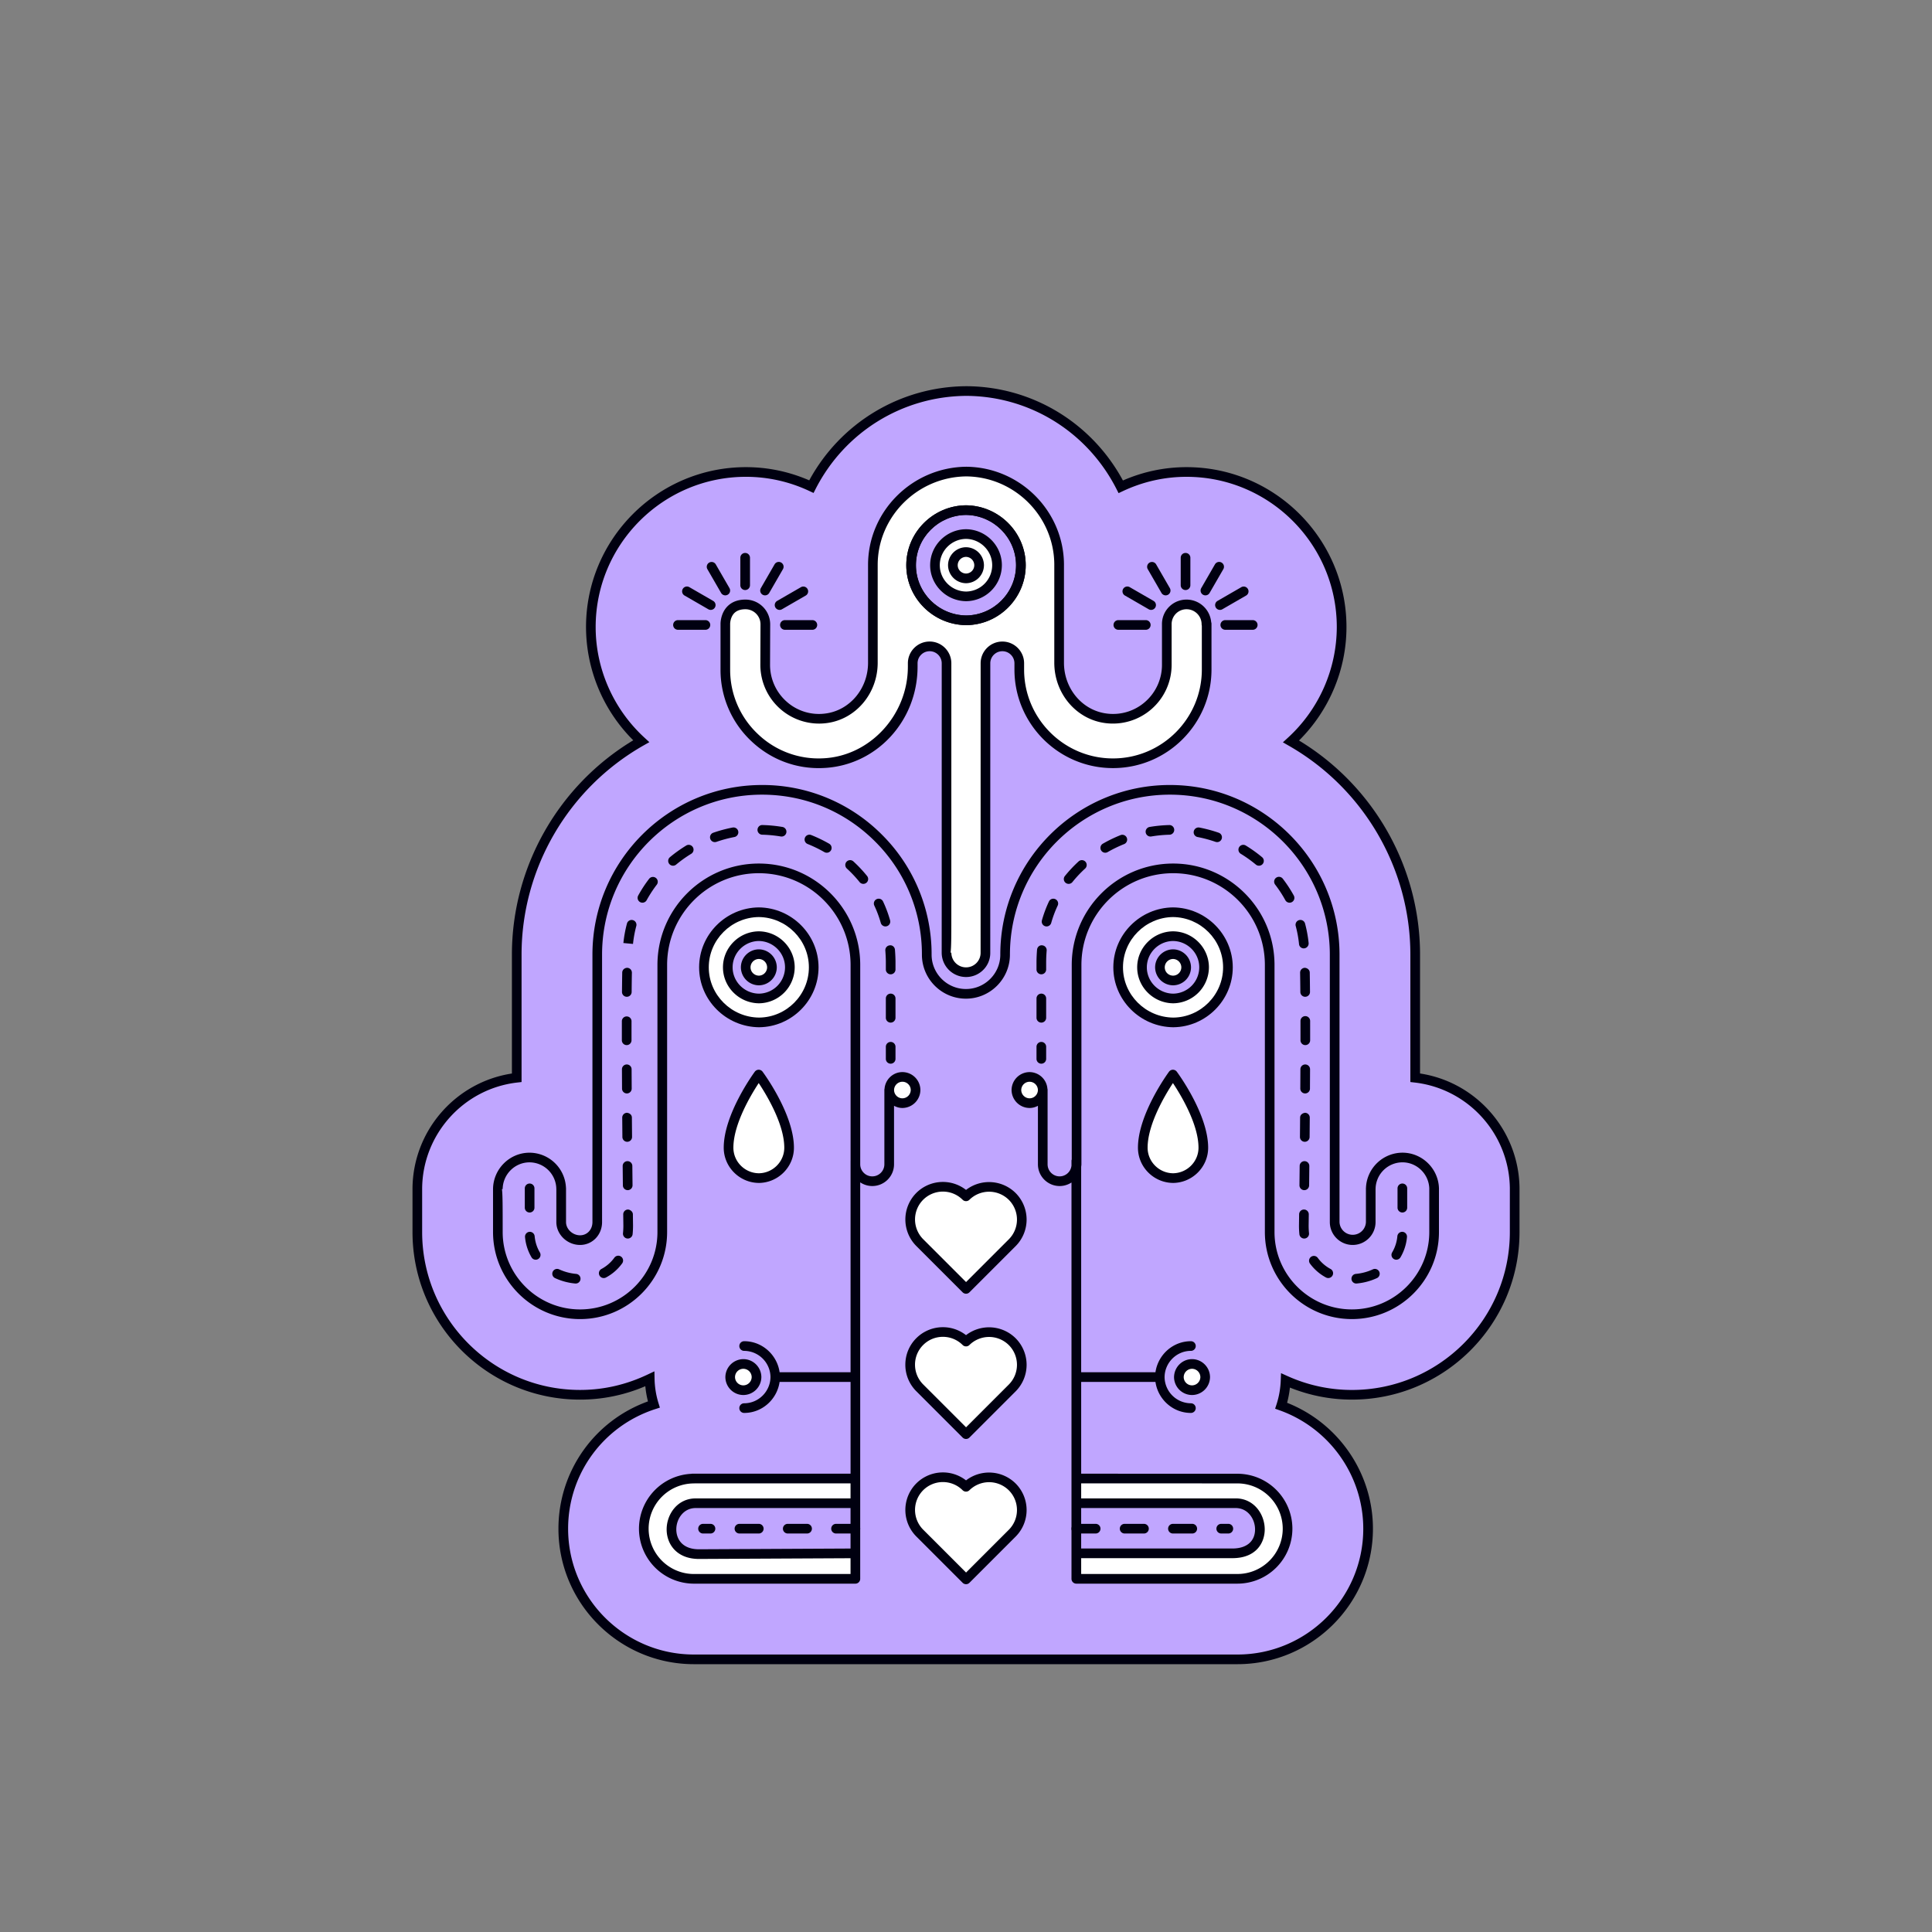
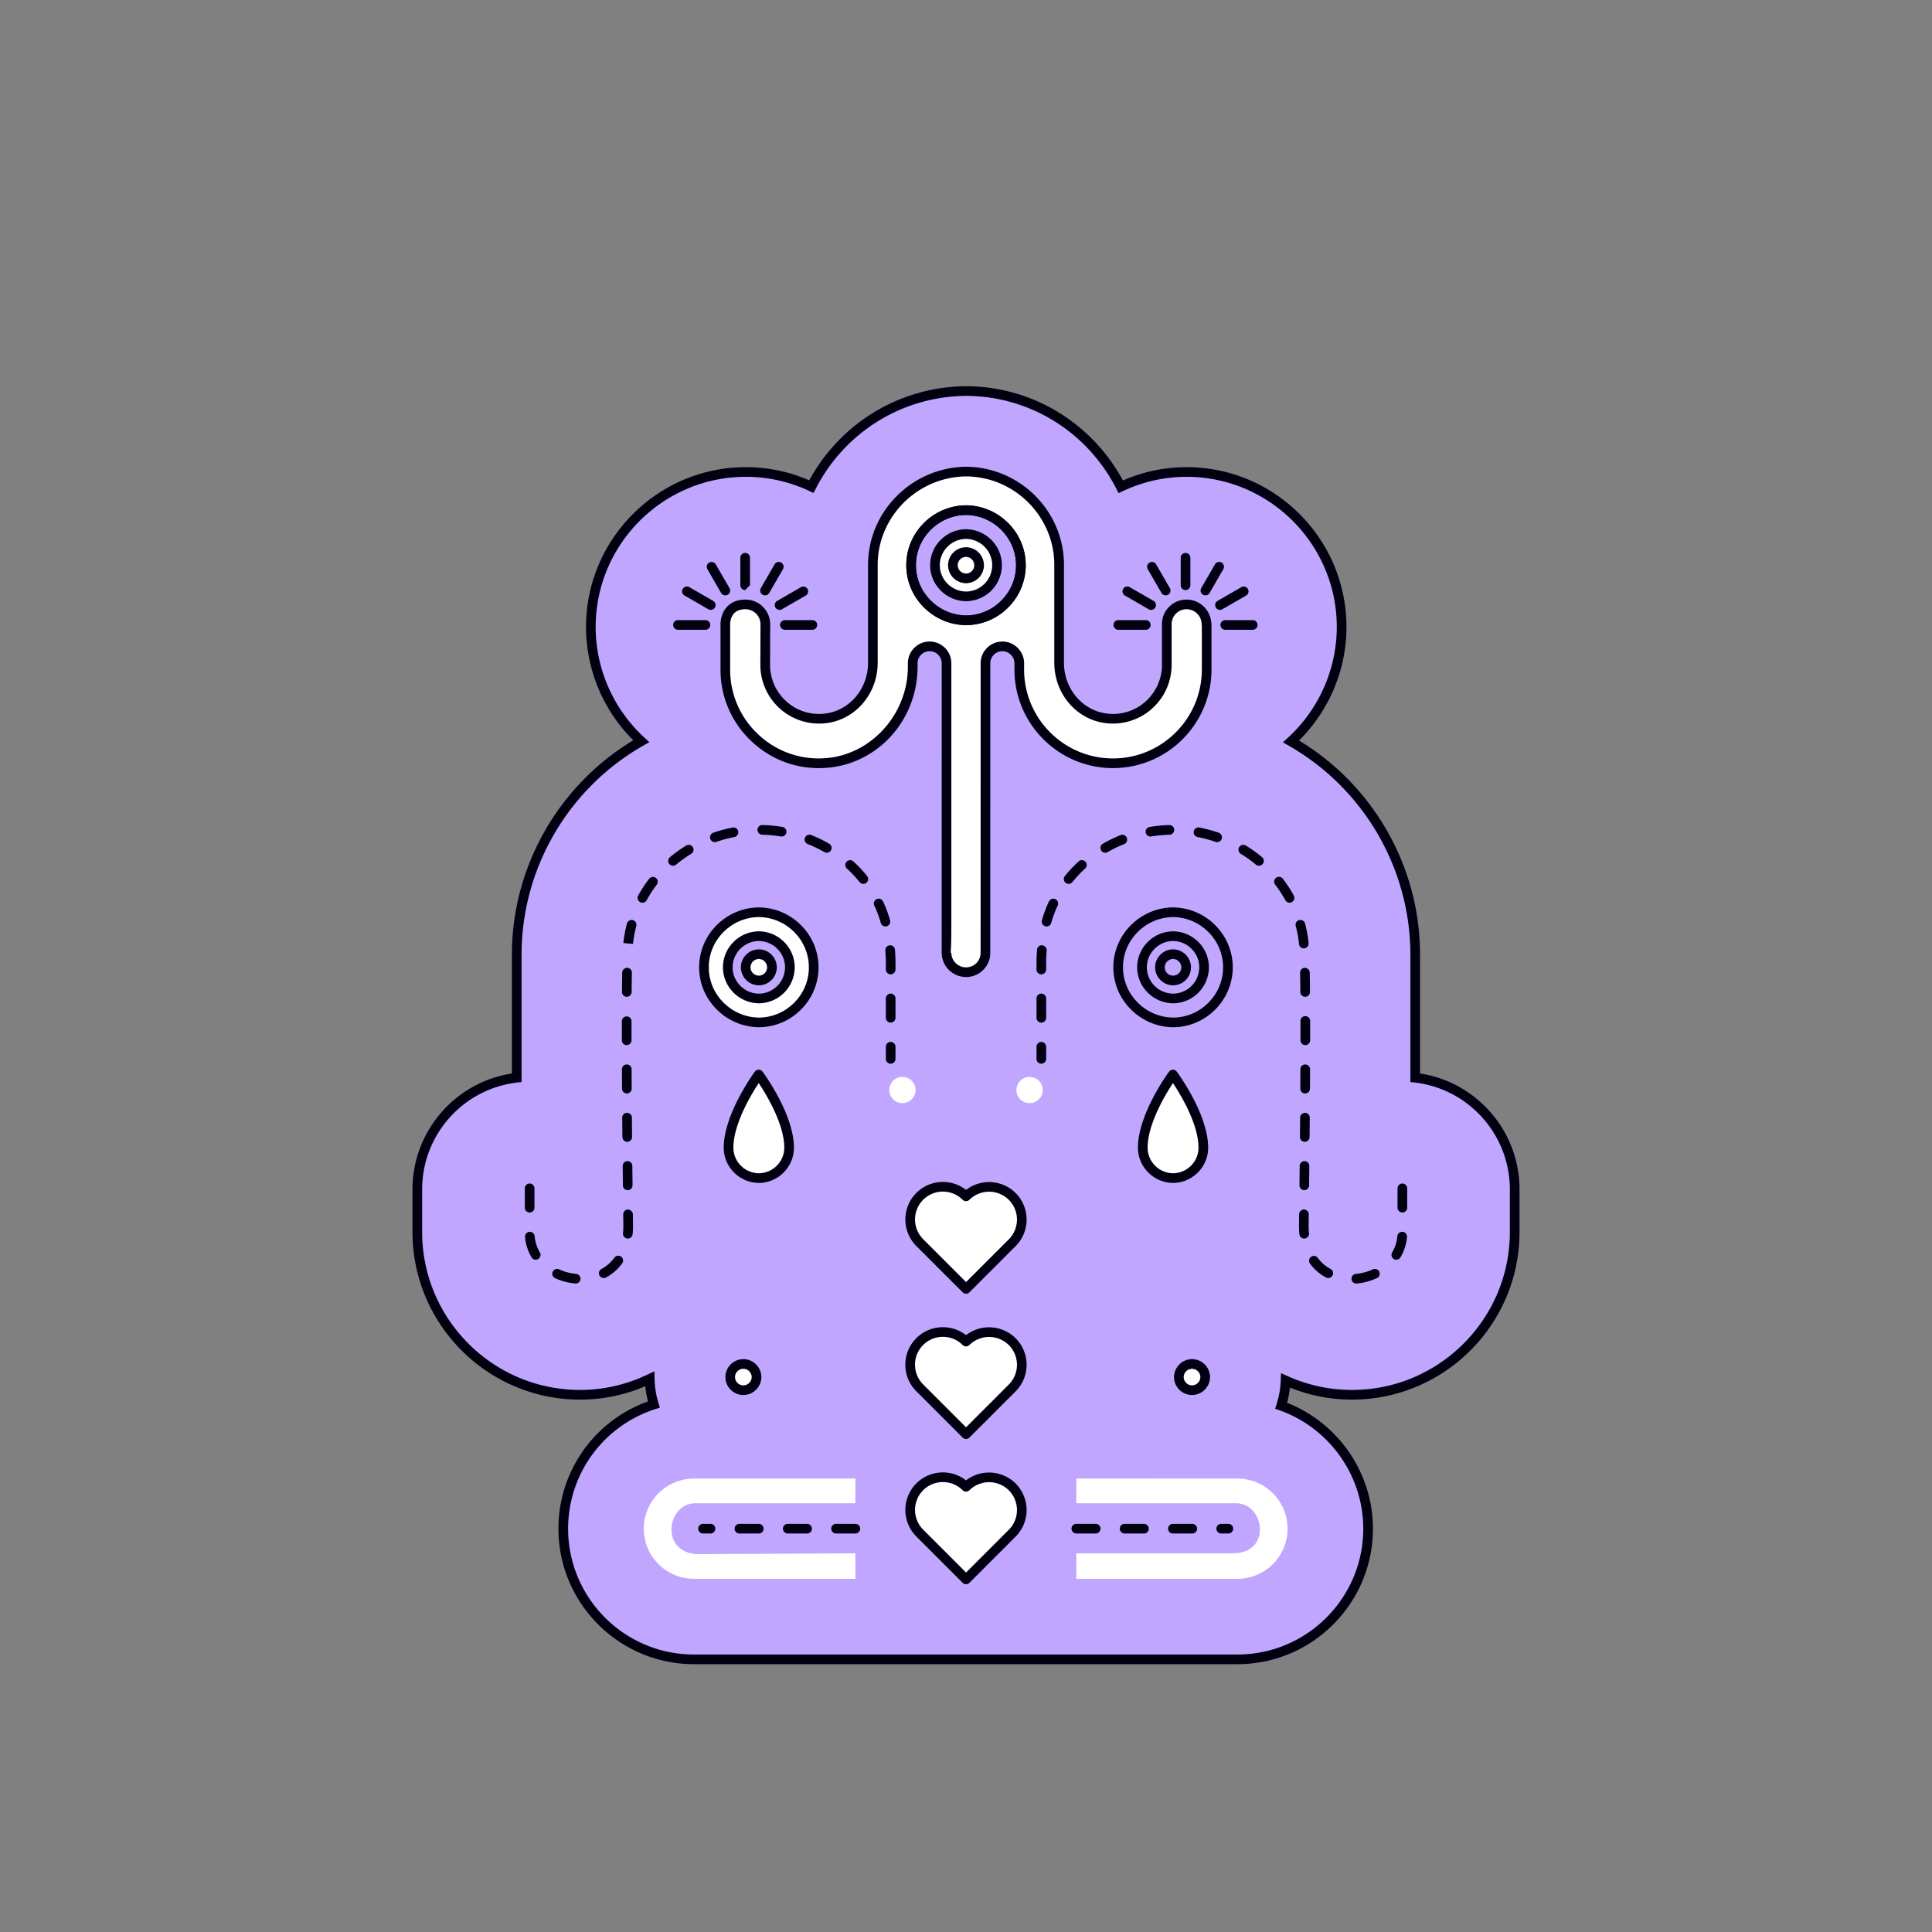
<svg xmlns="http://www.w3.org/2000/svg" data-bbox="42.702 39.981 114.598 132.294" width="200" height="200" viewBox="0 0 200 200" data-type="color">
  <rect x="0" y="0" width="200" height="200" fill="#808080" stroke="none" />
  <g>
    <path fill="#C0A6FF" d="M146.501 111.565V98.821c0-9.443-5.184-17.695-12.853-22.069 3.21-2.935 5.237-7.145 5.237-11.838 0-8.866-7.188-16.054-16.054-16.054-2.438 0-4.74.559-6.81 1.532-2.956-5.808-8.965-9.842-15.899-9.91h-.163c-6.959.068-12.992 4.094-15.964 9.894a15.955 15.955 0 00-6.776-1.516c-8.866 0-16.054 7.188-16.054 16.054 0 4.682 2.017 8.883 5.215 11.818-7.688 4.37-12.886 12.632-12.886 22.089v12.746c-5.728.659-10.234 5.54-10.291 11.444v4.53c0 9.29 7.557 16.847 16.846 16.847 2.583 0 5.022-.601 7.212-1.645.019.92.166 1.809.426 2.65-5.431 1.757-9.376 6.85-9.376 12.859 0 7.457 6.067 13.524 13.525 13.524H128.1c7.458 0 13.525-6.067 13.525-13.524 0-5.869-3.765-10.863-8.999-12.73a9.652 9.652 0 00.456-2.613 16.728 16.728 0 006.869 1.48c9.29 0 16.847-7.557 16.847-16.847v-4.279c.002-.083.002-.166.001-.25-.059-5.908-4.568-10.791-10.298-11.448z" data-color="1" />
    <path fill="#000010" d="M128.099 172.275H71.835c-7.733 0-14.025-6.291-14.025-14.023 0-5.934 3.704-11.17 9.267-13.179a10.075 10.075 0 01-.274-1.575 17.083 17.083 0 01-6.755 1.39c-9.565 0-17.346-7.781-17.346-17.347v-4.535c.057-5.957 4.45-10.986 10.291-11.876V98.821c0-9.064 4.796-17.503 12.562-22.186a16.587 16.587 0 01-4.89-11.722c0-9.128 7.426-16.554 16.554-16.554 2.26 0 4.463.46 6.554 1.367 3.243-5.958 9.4-9.68 16.182-9.745h.186c6.745.065 12.877 3.792 16.105 9.759a16.384 16.384 0 016.586-1.381c9.128 0 16.554 7.426 16.554 16.554 0 4.397-1.782 8.639-4.912 11.743 7.745 4.687 12.528 13.117 12.528 22.164v12.307c5.844.888 10.239 5.918 10.298 11.879l-.001 4.534c0 9.565-7.782 17.347-17.347 17.347-2.208 0-4.365-.419-6.421-1.245a10.086 10.086 0 01-.292 1.575c5.335 2.107 8.887 7.287 8.887 13.034-.002 7.733-6.293 14.024-14.027 14.024zm-60.354-30.316l.016.774c.017.856.153 1.701.404 2.512l.146.471-.47.152c-5.401 1.748-9.03 6.725-9.03 12.384 0 7.182 5.843 13.023 13.025 13.023H128.1c7.182 0 13.025-5.842 13.025-13.023 0-5.483-3.483-10.41-8.667-12.26l-.458-.163.15-.462a9.152 9.152 0 00.432-2.479l.028-.74.676.304a16.183 16.183 0 006.665 1.436c9.014 0 16.347-7.333 16.347-16.347l.001-4.523c-.055-5.608-4.292-10.317-9.855-10.955l-.443-.051v-13.19c0-8.911-4.828-17.201-12.601-21.635l-.596-.341.506-.463a15.585 15.585 0 005.074-11.469c0-8.576-6.978-15.554-15.554-15.554-2.281 0-4.5.499-6.597 1.483l-.438.206-.22-.432c-2.993-5.88-8.917-9.572-15.458-9.636h-.141c-6.58.063-12.529 3.75-15.537 9.621l-.22.43-.437-.204a15.398 15.398 0 00-6.565-1.469c-8.577 0-15.554 6.978-15.554 15.554 0 4.33 1.842 8.503 5.053 11.45l.506.464-.597.339c-7.792 4.429-12.633 12.727-12.633 21.654v13.192l-.443.051c-5.561.639-9.794 5.347-9.848 10.952v4.524c0 9.014 7.333 16.347 16.346 16.347 2.419 0 4.774-.537 6.998-1.596l.7-.331z" data-color="2" />
    <path fill="#000010" d="M73.025 65.195h-2.84a.5.5 0 010-1h2.84a.5.5 0 010 1z" data-color="2" />
    <path fill="#000010" d="M84.095 65.195h-2.841a.5.5 0 010-1h2.841a.5.5 0 010 1z" data-color="2" />
    <path fill="#000010" d="M80.703 63.137a.5.5 0 01-.251-.933l2.46-1.42a.5.5 0 01.5.866l-2.46 1.42a.488.488 0 01-.249.067z" data-color="2" />
    <path fill="#000010" d="M79.196 61.632a.5.5 0 01-.433-.75l1.42-2.46a.5.5 0 11.866.5l-1.42 2.46a.499.499 0 01-.433.25z" data-color="2" />
-     <path fill="#000010" d="M77.139 61.081a.5.5 0 01-.5-.5V57.74a.5.5 0 011 0v2.841a.5.5 0 01-.5.5z" data-color="2" />
+     <path fill="#000010" d="M77.139 61.081a.5.5 0 01-.5-.5V57.74a.5.5 0 011 0v2.841z" data-color="2" />
    <path fill="#000010" d="M75.083 61.632a.502.502 0 01-.434-.25l-1.42-2.46a.5.5 0 01.866-.5l1.42 2.46a.5.5 0 01-.432.75z" data-color="2" />
    <path fill="#000010" d="M73.575 63.137a.494.494 0 01-.25-.067l-2.46-1.42a.5.5 0 11.5-.866l2.46 1.42a.5.5 0 01-.25.933z" data-color="2" />
-     <path fill="#FFFFFF" d="M121.433 94.433c3.15.031 5.682 2.575 5.682 5.705 0 3.129-2.533 5.673-5.657 5.701-3.175-.028-5.708-2.572-5.708-5.703.001-3.128 2.534-5.672 5.683-5.703z" data-color="3" />
    <path fill="#000010" d="M121.463 106.341c-3.43-.03-6.212-2.813-6.212-6.203 0-3.387 2.771-6.17 6.178-6.204h.01c3.406.034 6.177 2.817 6.177 6.205s-2.76 6.17-6.153 6.202zm-.029-11.408c-2.858.031-5.183 2.364-5.183 5.204 0 2.844 2.338 5.178 5.212 5.203 2.837-.025 5.152-2.359 5.152-5.202.001-2.839-2.323-5.173-5.181-5.205z" data-color="2" />
    <path fill="#C0A6FF" d="M121.434 96.912a3.234 3.234 0 00-3.213 3.225c0 1.77 1.432 3.208 3.227 3.224a3.228 3.228 0 003.198-3.224 3.234 3.234 0 00-3.212-3.225zm.006 4.588a1.367 1.367 0 01-1.364-1.363c0-.748.605-1.356 1.358-1.363a1.366 1.366 0 011.358 1.363 1.366 1.366 0 01-1.352 1.363z" data-color="1" />
    <path fill="#000010" d="M121.452 103.861c-2.062-.018-3.731-1.688-3.731-3.724 0-2.034 1.664-3.705 3.708-3.726h.01c2.044.021 3.708 1.691 3.708 3.726a3.738 3.738 0 01-3.695 3.724zm-.018-6.449c-1.497.018-2.713 1.239-2.713 2.726 0 1.488 1.225 2.711 2.731 2.724a2.732 2.732 0 002.694-2.724c0-1.487-1.216-2.709-2.712-2.726zm.006 4.588h-.004a1.875 1.875 0 01-1.859-1.862c0-1.017.831-1.853 1.853-1.863a1.876 1.876 0 011.863 1.863 1.868 1.868 0 01-1.847 1.862h-.006zm-.012-2.726a.87.87 0 00-.853.863c0 .478.379.855.864.862a.867.867 0 00.852-.862.87.87 0 00-.863-.863z" data-color="2" />
    <path fill="#FFFFFF" d="M78.554 94.433c3.15.031 5.682 2.575 5.682 5.705 0 3.129-2.533 5.673-5.657 5.701-3.175-.028-5.708-2.572-5.708-5.703.001-3.128 2.533-5.672 5.683-5.703z" data-color="3" />
    <path fill="#000010" d="M78.584 106.341c-3.429-.03-6.212-2.813-6.212-6.203 0-3.387 2.771-6.17 6.177-6.204h.01c3.406.034 6.177 2.817 6.177 6.205s-2.76 6.17-6.152 6.202zm-.03-11.408c-2.858.031-5.182 2.364-5.182 5.204 0 2.844 2.338 5.178 5.212 5.203 2.837-.025 5.152-2.359 5.152-5.202 0-2.839-2.324-5.173-5.182-5.205z" data-color="2" />
    <path fill="#C0A6FF" d="M78.554 96.912a3.234 3.234 0 00-3.213 3.225c0 1.77 1.432 3.208 3.227 3.224a3.228 3.228 0 003.198-3.224 3.233 3.233 0 00-3.212-3.225zm.006 4.588a1.367 1.367 0 01-1.364-1.363c0-.748.605-1.356 1.358-1.363a1.366 1.366 0 011.358 1.363c0 .748-.606 1.356-1.352 1.363z" data-color="1" />
    <path fill="#000010" d="M78.572 103.861c-2.062-.018-3.731-1.688-3.731-3.724 0-2.034 1.664-3.705 3.708-3.726h.01c2.044.021 3.708 1.691 3.708 3.726a3.738 3.738 0 01-3.695 3.724zm-.018-6.449c-1.497.018-2.713 1.239-2.713 2.726 0 1.488 1.225 2.711 2.731 2.724a2.732 2.732 0 002.694-2.724c0-1.487-1.216-2.709-2.712-2.726zM78.56 102h-.004a1.875 1.875 0 01-1.859-1.862c0-1.017.831-1.853 1.853-1.863a1.876 1.876 0 011.863 1.863A1.869 1.869 0 0178.565 102h-.005zm-.012-2.726a.87.87 0 00-.853.863c0 .47.387.855.864.862a.867.867 0 00.852-.862.87.87 0 00-.863-.863z" data-color="2" />
    <path fill="#FFFFFF" d="M78.554 121.957a3.155 3.155 0 01-3.134-3.147c0-3.332 3.12-7.573 3.12-7.573s3.148 4.241 3.148 7.574a3.154 3.154 0 01-3.134 3.146z" data-color="3" />
    <path fill="#000010" d="M78.554 122.457h-.005c-2.001-.02-3.629-1.655-3.629-3.646 0-3.456 3.086-7.691 3.217-7.869a.499.499 0 01.402-.204h.001a.5.5 0 01.401.202c.133.179 3.247 4.413 3.247 7.872 0 1.991-1.628 3.626-3.629 3.646l-.005-.001zm-.012-10.338c-.822 1.25-2.622 4.267-2.622 6.691 0 1.443 1.181 2.63 2.634 2.646 1.453-.017 2.634-1.202 2.634-2.646 0-2.428-1.817-5.443-2.646-6.691z" data-color="2" />
    <path fill="#FFFFFF" d="M121.433 121.957a3.155 3.155 0 01-3.134-3.147c0-3.332 3.12-7.573 3.12-7.573s3.148 4.241 3.148 7.574a3.153 3.153 0 01-3.134 3.146z" data-color="3" />
    <path fill="#000010" d="M121.434 122.457h-.005c-2.001-.02-3.629-1.655-3.629-3.646 0-3.456 3.086-7.691 3.217-7.869a.499.499 0 01.402-.204h.001a.5.5 0 01.401.202c.133.179 3.247 4.413 3.247 7.872 0 1.991-1.628 3.626-3.629 3.646l-.005-.001zm-.012-10.338c-.822 1.251-2.622 4.267-2.622 6.691 0 1.443 1.181 2.63 2.634 2.646 1.453-.017 2.634-1.202 2.634-2.646-.001-2.428-1.817-5.442-2.646-6.691z" data-color="2" />
    <path fill="#FFFFFF" d="M78.315 142.554a1.366 1.366 0 01-1.363 1.358 1.363 1.363 0 01-1.362-1.352 1.367 1.367 0 011.363-1.364 1.367 1.367 0 011.362 1.358z" data-color="3" />
    <path fill="#000010" d="M76.952 144.412a1.868 1.868 0 01-1.862-1.847 1.877 1.877 0 011.863-1.868c1.017 0 1.853.831 1.863 1.853v.01a1.874 1.874 0 01-1.864 1.852zm0-2.715a.862.862 0 00-.863.868.864.864 0 00.862.847.87.87 0 00.863-.857.868.868 0 00-.862-.858z" data-color="2" />
    <path fill="#FFFFFF" d="M71.665 153.057l.17.006a5.194 5.194 0 00-5.189 5.189 5.194 5.194 0 005.189 5.188h16.713v-10.383H71.665zm16.883 7.744l-16.187.08c-1.994 0-2.85-1.263-2.85-2.559 0-1.296.906-2.708 2.501-2.708h16.536v5.187z" data-color="3" />
    <path fill="#FFFFFF" d="M124.761 142.554a1.366 1.366 0 01-1.363 1.358 1.363 1.363 0 01-1.362-1.352 1.367 1.367 0 011.363-1.364 1.367 1.367 0 011.362 1.358z" data-color="3" />
    <path fill="#000010" d="M123.398 144.412a1.868 1.868 0 01-1.862-1.847c.009-1.034.845-1.868 1.862-1.868s1.854.831 1.863 1.853v.01a1.872 1.872 0 01-1.863 1.852zm0-2.715a.872.872 0 00-.862.868.864.864 0 00.862.847.87.87 0 00.863-.857.87.87 0 00-.863-.858z" data-color="2" />
    <path fill="#FFFFFF" d="M128.1 153.062l-16.677-.006v10.383H128.1a5.194 5.194 0 005.189-5.188 5.196 5.196 0 00-5.189-5.189zm-.527 7.739h-16.151v-5.187h16.5c1.595 0 2.501 1.412 2.501 2.708 0 1.297-.856 2.479-2.85 2.479z" data-color="3" />
    <path fill="#FFFFFF" d="M95.213 123.844a3.385 3.385 0 014.789 0 3.394 3.394 0 014.784.012 3.387 3.387 0 01.008 4.781l-4.789 4.79-4.79-4.79a3.388 3.388 0 01-.002-4.793z" data-color="3" />
    <path fill="#000010" d="M100.005 133.926a.502.502 0 01-.354-.146l-4.79-4.789a3.894 3.894 0 01-.003-5.5 3.892 3.892 0 015.145-.312 3.907 3.907 0 015.136.323 3.894 3.894 0 01.009 5.487l-4.791 4.79a.491.491 0 01-.352.147zm-4.438-9.729a2.893 2.893 0 00.003 4.086l4.436 4.436 4.434-4.434a2.893 2.893 0 00-.006-4.076 2.903 2.903 0 00-4.08-.01.499.499 0 01-.705-.002 2.89 2.89 0 00-4.082 0z" data-color="2" />
    <path fill="#FFFFFF" d="M95.213 138.879a3.385 3.385 0 014.789 0 3.394 3.394 0 014.784.012 3.387 3.387 0 01.008 4.781l-4.789 4.79-4.79-4.79a3.388 3.388 0 01-.002-4.793z" data-color="3" />
    <path fill="#000010" d="M100.005 148.961a.502.502 0 01-.354-.146l-4.79-4.789a3.868 3.868 0 01-1.141-2.751c0-1.039.404-2.015 1.138-2.749a3.893 3.893 0 015.145-.312 3.905 3.905 0 015.136.323 3.893 3.893 0 01.009 5.486l-4.791 4.791a.491.491 0 01-.352.147zm-2.397-10.573c-.739 0-1.478.281-2.041.844a2.865 2.865 0 00-.845 2.041c0 .771.302 1.498.848 2.045l4.436 4.436 4.432-4.433a2.893 2.893 0 00-.004-4.077 2.901 2.901 0 00-4.079-.01.499.499 0 01-.705-.002 2.885 2.885 0 00-2.042-.844z" data-color="2" />
    <path fill="#FFFFFF" d="M95.213 153.913a3.385 3.385 0 014.789 0 3.394 3.394 0 014.784.012 3.387 3.387 0 01.008 4.781l-4.789 4.79-4.79-4.789a3.39 3.39 0 01-.002-4.794z" data-color="3" />
    <path fill="#000010" d="M100.005 163.996a.504.504 0 01-.354-.146l-4.79-4.79a3.893 3.893 0 01-.003-5.5 3.894 3.894 0 015.145-.312 3.908 3.908 0 015.136.323 3.894 3.894 0 01.009 5.487l-4.791 4.791a.492.492 0 01-.352.147zm-4.438-9.73a2.893 2.893 0 00.003 4.086l4.436 4.437 4.434-4.435a2.893 2.893 0 00-.006-4.076 2.903 2.903 0 00-4.08-.01.499.499 0 01-.705-.002 2.89 2.89 0 00-4.082 0z" data-color="2" />
    <path fill="#FFFFFF" d="M124.891 64.629c0-1.136-.924-2.06-2.06-2.06a2.04 2.04 0 00-2.044 2.06v4.204a5.58 5.58 0 01-6.279 5.529c-2.826-.35-4.866-2.903-4.866-5.751V58.479l.001.003c0-5.277-4.308-9.613-9.603-9.665-5.373.052-9.681 4.387-9.681 9.663v10.129c0 2.848-2.04 5.402-4.866 5.751a5.58 5.58 0 01-6.279-5.529l.015-4.204c0-1.137-.924-2.06-2.059-2.06-2.114 0-2.082 2.011-2.082 2.011v4.734c0 5.502 4.582 9.935 10.138 9.69 5.235-.231 9.26-4.754 9.26-9.994v-.346c0-.965.785-1.75 1.75-1.75s1.75.785 1.75 1.75c0 0 0 29.955-.003 29.955 0 1.115.907 2.022 2.022 2.022a2 2 0 002.007-2.015l.003-29.962c0-.965.785-1.75 1.75-1.75s1.75.785 1.75 1.75v.651c0 5.357 4.343 9.699 9.699 9.699 5.357 0 9.699-4.343 9.699-9.699V64.58l-.022.049zm-24.866-.415c-3.175-.028-5.708-2.572-5.708-5.703 0-3.129 2.533-5.673 5.682-5.704 3.15.031 5.682 2.575 5.682 5.705.001 3.13-2.532 5.674-5.656 5.702z" data-color="3" />
    <path fill="#000010" d="M100.005 101.141a2.525 2.525 0 01-2.522-2.522v-.009c.003-.38.003-29.65.003-29.946 0-.689-.561-1.25-1.25-1.25s-1.25.561-1.25 1.25v.347c0 5.644-4.277 10.252-9.738 10.493-2.815.135-5.482-.878-7.511-2.819a10.11 10.11 0 01-3.149-7.37V64.58c0-.036-.009-1.074.716-1.81.458-.466 1.085-.701 1.866-.701a2.563 2.563 0 012.56 2.56l-.015 4.205a5.08 5.08 0 001.717 3.8 5.02 5.02 0 004 1.231c2.524-.312 4.428-2.571 4.428-5.255V58.481c0-5.551 4.565-10.11 10.176-10.164 5.578.055 10.107 4.614 10.107 10.165l-.001.031V68.61c0 2.684 1.903 4.942 4.428 5.255a5.03 5.03 0 004-1.231 5.081 5.081 0 001.717-3.802v-4.203a2.507 2.507 0 01.729-1.802 2.534 2.534 0 011.815-.758 2.563 2.563 0 012.55 2.334.496.496 0 01.032.177v4.734c0 5.624-4.575 10.199-10.199 10.199s-10.199-4.575-10.199-10.199v-.65c0-.689-.561-1.25-1.25-1.25s-1.25.561-1.25 1.25l-.003 29.963a2.46 2.46 0 01-.717 1.767 2.5 2.5 0 01-1.79.747zm-1.601-2.522h.079c0 .84.683 1.522 1.522 1.522a1.504 1.504 0 001.507-1.508l.003-29.97c0-1.24 1.009-2.25 2.25-2.25s2.25 1.01 2.25 2.25v.65c0 5.072 4.127 9.199 9.199 9.199s9.199-4.127 9.199-9.199V64.77a.44.44 0 01-.022-.142c0-.86-.7-1.56-1.56-1.56a1.543 1.543 0 00-1.545 1.553v4.21a6.081 6.081 0 01-6.841 6.026c-3.024-.374-5.305-3.06-5.305-6.247V58.479l.001-.03c-.018-4.989-4.097-9.083-9.107-9.132-5.056.049-9.176 4.16-9.176 9.164V68.61c0 3.188-2.281 5.873-5.305 6.247a6.078 6.078 0 01-6.841-6.026l.015-4.204c0-.859-.7-1.559-1.56-1.559-.5 0-.886.134-1.148.396-.431.433-.434 1.103-.434 1.109v4.739a9.12 9.12 0 002.84 6.647 9.08 9.08 0 006.776 2.542c4.843-.213 8.782-4.472 8.782-9.493v-.347c0-1.24 1.01-2.25 2.25-2.25s2.25 1.01 2.25 2.25l-.001 25.274c.002 2.808.002 4.094-.078 4.684zm26.987-33.99h.01-.01zm-25.365.085h-.004c-3.42-.029-6.204-2.812-6.204-6.202 0-3.387 2.771-6.17 6.178-6.204 3.416.034 6.187 2.817 6.187 6.205 0 3.39-2.76 6.172-6.152 6.201h-.005zm-.031-11.407c-2.851.028-5.178 2.363-5.178 5.204 0 2.843 2.336 5.175 5.208 5.202 2.844-.027 5.157-2.359 5.157-5.201s-2.327-5.176-5.187-5.205z" data-color="2" />
    <path fill="#000010" d="M59.596 132.871l-.044-.002a6.334 6.334 0 01-2.089-.558.5.5 0 11.42-.908 5.332 5.332 0 001.757.47.5.5 0 01-.044.998zm2.904-.568a.5.5 0 01-.237-.941 3.94 3.94 0 001.328-1.156.5.5 0 11.807.59c-.441.604-1 1.092-1.662 1.447a.49.49 0 01-.236.06zm-7.044-1.898a.502.502 0 01-.431-.245 4.991 4.991 0 01-.674-2.096.502.502 0 01.452-.545.504.504 0 01.544.451c.057.607.238 1.173.539 1.68a.5.5 0 01-.43.755zm9.534-2.192a.5.5 0 01-.498-.551c.026-.252.039-.516.039-.791l-.015-1.156a.5.5 0 01.494-.506c.234.014.502.218.506.494l.015 1.16c0 .318-.015.615-.043.9a.502.502 0 01-.498.45zm-10.163-2.695a.5.5 0 01-.5-.5v-1.999a.5.5 0 011 0v1.999c0 .277-.223.5-.5.5zm10.153-2.314a.5.5 0 01-.5-.494l-.021-2.003a.5.5 0 01.495-.505h.005a.5.5 0 01.5.495l.021 2.001a.5.5 0 01-.495.506h-.005zm-.05-5.006a.5.5 0 01-.5-.495l-.017-2.004a.5.5 0 01.496-.504c.287.033.502.22.504.496l.017 2.002a.501.501 0 01-.496.505h-.004zm-.037-5.005a.5.5 0 01-.5-.497l-.01-2.002a.5.5 0 01.498-.502h.002a.5.5 0 01.5.498l.01 2a.5.5 0 01-.497.503h-.003zm27.309-3.08a.5.5 0 01-.5-.5v-1.253a.5.5 0 011 0v1.253a.5.5 0 01-.5.5zm-27.328-1.924a.5.5 0 01-.5-.499v-.935l.001-1.068a.501.501 0 011 .002l-.001 1.066v.933a.5.5 0 01-.5.501c.001 0 0 0 0 0zm27.328-2.329a.5.5 0 01-.5-.5v-2a.5.5 0 011 0v2a.5.5 0 01-.5.5zm-27.314-2.673h-.004a.5.5 0 01-.496-.504c.006-.725.014-1.398.025-2.005.005-.276.23-.48.509-.491a.5.5 0 01.491.509c-.011.604-.019 1.274-.025 1.995a.5.5 0 01-.5.496zm27.314-2.327a.5.5 0 01-.5-.5v-.821c0-.009-.001-.467-.053-1.141a.499.499 0 01.46-.536c.284-.04.516.185.537.46.056.726.056 1.217.056 1.217v.821a.5.5 0 01-.5.5zm-26.674-3.144l-.996-.093a12.93 12.93 0 01.373-2.027.5.5 0 01.966.258 11.894 11.894 0 00-.343 1.862zm-.5-.028h.01-.01zm26.631-1.785a.501.501 0 01-.481-.364 11.621 11.621 0 00-.669-1.793.5.5 0 01.905-.426c.295.628.54 1.283.727 1.947a.5.5 0 01-.482.636zm-25.155-2.456a.5.5 0 01-.438-.741 13.44 13.44 0 011.134-1.737.5.5 0 01.793.609 12.634 12.634 0 00-1.05 1.608.5.5 0 01-.439.261zm22.869-1.949a.497.497 0 01-.39-.187 12.679 12.679 0 00-1.316-1.4.5.5 0 01.676-.738c.512.47.989.978 1.419 1.512a.5.5 0 01-.389.813zm-19.7-1.879a.5.5 0 01-.321-.885 14.413 14.413 0 011.683-1.204.5.5 0 01.522.854 13.21 13.21 0 00-1.565 1.12.5.5 0 01-.319.115zm15.914-1.344a.502.502 0 01-.249-.066 13.531 13.531 0 00-1.735-.839.5.5 0 01.37-.929c.643.256 1.27.56 1.864.901a.501.501 0 01.184.684.503.503 0 01-.434.249zm-11.584-1.099a.5.5 0 01-.164-.973 14.715 14.715 0 011.998-.537.5.5 0 01.19.982c-.63.122-1.256.29-1.86.5a.476.476 0 01-.164.028zm6.901-.578a.473.473 0 01-.083-.007 13.577 13.577 0 00-1.917-.183c-.276-.007-.495-.235-.488-.512s.237-.505.512-.488c.687.016 1.38.082 2.06.196a.5.5 0 01-.084.994z" data-color="2" />
    <path fill="#000010" d="M140.403 132.871a.5.5 0 01-.044-.998 5.326 5.326 0 001.757-.47.5.5 0 11.42.908 6.358 6.358 0 01-2.133.56zm-2.903-.568a.502.502 0 01-.236-.06 4.944 4.944 0 01-1.662-1.447.5.5 0 01.807-.59 3.94 3.94 0 001.328 1.156.5.5 0 01-.237.941zm7.044-1.898a.5.5 0 01-.429-.755 3.992 3.992 0 00.539-1.68.505.505 0 01.544-.451c.275.026.477.27.452.545a5.006 5.006 0 01-.674 2.096.505.505 0 01-.432.245zm-9.534-2.192a.5.5 0 01-.497-.449 8.55 8.55 0 01-.043-.895l.015-1.166a.5.5 0 111 .012l-.015 1.162c0 .27.013.533.039.785a.5.5 0 01-.499.551zm10.162-2.695a.5.5 0 01-.5-.5v-1.999a.5.5 0 011 0v1.999c0 .277-.223.5-.5.5zm-10.152-2.314h-.005a.5.5 0 01-.495-.506l.021-2.001a.5.5 0 01.5-.495h.005a.5.5 0 01.495.505l-.021 2.003a.5.5 0 01-.5.494zm.05-5.006h-.004a.502.502 0 01-.496-.505l.017-2.002c.002-.275.228-.456.504-.496a.5.5 0 01.496.504l-.017 2.004a.5.5 0 01-.5.495zm.037-5.005h-.003a.5.5 0 01-.497-.503l.01-2a.5.5 0 01.5-.498h.002a.5.5 0 01.498.502l-.01 2.002a.5.5 0 01-.5.497zm-27.309-3.08a.5.5 0 01-.5-.5v-1.253a.5.5 0 011 0v1.253a.5.5 0 01-.5.5zm27.328-1.924c-.001 0-.001 0 0 0a.5.5 0 01-.5-.501v-.933l-.001-1.066a.5.5 0 111-.002l.001 1.068v.935a.5.5 0 01-.5.499zm-27.328-2.329a.5.5 0 01-.5-.5v-2a.5.5 0 011 0v2a.5.5 0 01-.5.5zm27.313-2.673a.5.5 0 01-.5-.496c-.006-.721-.014-1.391-.025-1.995a.5.5 0 01.491-.509c.269.021.504.215.509.491.011.606.019 1.28.025 2.005a.5.5 0 01-.496.504h-.004zm-27.313-2.327a.5.5 0 01-.5-.5v-.821s0-.491.056-1.217c.021-.275.252-.502.537-.46a.5.5 0 01.46.536 16.677 16.677 0 00-.053 1.141v.821a.5.5 0 01-.5.5zm27.169-2.684a.487.487 0 01-.491-.426l-.005-.06a11.998 11.998 0 00-.341-1.838.5.5 0 01.966-.258c.177.659.302 1.338.372 2.017a.512.512 0 01-.439.561c-.022.004-.042.004-.062.004zm-26.626-2.272a.501.501 0 01-.482-.636c.188-.664.432-1.319.727-1.947a.5.5 0 01.905.426 11.621 11.621 0 00-.669 1.793.501.501 0 01-.481.364zm25.155-2.457a.5.5 0 01-.439-.26 12.494 12.494 0 00-1.05-1.608.5.5 0 11.793-.609c.423.552.805 1.137 1.134 1.737a.5.5 0 01-.438.74zm-22.869-1.949a.498.498 0 01-.389-.813c.43-.534.908-1.042 1.419-1.512a.5.5 0 11.676.738c-.475.435-.918.906-1.316 1.4a.5.5 0 01-.39.187zm19.7-1.879a.5.5 0 01-.319-.115 13.21 13.21 0 00-1.565-1.12.5.5 0 01.522-.854c.588.36 1.155.765 1.683 1.204a.5.5 0 01-.321.885zm-15.914-1.344a.502.502 0 01-.25-.934 14.356 14.356 0 011.864-.901.501.501 0 01.37.929c-.598.238-1.182.521-1.735.839a.493.493 0 01-.249.067zm11.584-1.099a.526.526 0 01-.164-.027c-.604-.21-1.23-.378-1.86-.5a.5.5 0 01-.396-.586.503.503 0 01.586-.396c.677.132 1.349.312 1.998.537a.5.5 0 01-.164.972zm-6.902-.578a.5.5 0 01-.083-.993c.68-.114 1.373-.181 2.06-.196a.501.501 0 01.024 1c-.64.015-1.285.076-1.917.183a.593.593 0 01-.084.006z" data-color="2" />
    <path fill="#FFFFFF" d="M100 55.286a3.234 3.234 0 013.213 3.226 3.229 3.229 0 01-3.198 3.224c-1.795-.016-3.227-1.454-3.227-3.224A3.233 3.233 0 01100 55.286z" data-color="3" />
    <path fill="#000010" d="M100.019 62.235c-2.062-.018-3.731-1.688-3.731-3.724 0-2.034 1.664-3.705 3.708-3.726h.01c2.044.021 3.708 1.691 3.708 3.726a3.738 3.738 0 01-3.695 3.724zM100 55.786c-1.497.018-2.713 1.239-2.713 2.726 0 1.488 1.225 2.711 2.731 2.724a2.732 2.732 0 002.694-2.724c.001-1.487-1.216-2.709-2.712-2.726z" data-color="2" />
    <path fill="#000010" d="M100.01 60.374a1.877 1.877 0 01-1.868-1.863c0-1.018.832-1.853 1.854-1.862h.009a1.872 1.872 0 011.853 1.863 1.87 1.87 0 01-1.848 1.862zm-.01-2.726a.87.87 0 00-.858.862c0 .472.39.859.868.863a.864.864 0 00.847-.862.87.87 0 00-.857-.863z" data-color="2" />
    <path fill="#000010" d="M100.03 64.715c-3.43-.03-6.212-2.813-6.212-6.203 0-3.387 2.771-6.17 6.178-6.204h.01c3.406.034 6.177 2.817 6.177 6.205-.001 3.388-2.761 6.17-6.153 6.202zM100 53.307c-2.858.031-5.183 2.364-5.183 5.204 0 2.844 2.338 5.178 5.212 5.203 2.837-.025 5.152-2.359 5.152-5.202.001-2.839-2.323-5.173-5.181-5.205z" data-color="2" />
    <path fill="#FFFFFF" d="M92.054 112.84a1.366 1.366 0 011.363-1.358c.748 0 1.356.605 1.362 1.352a1.367 1.367 0 01-1.363 1.364 1.366 1.366 0 01-1.362-1.358z" data-color="3" />
    <path fill="#FFFFFF" d="M107.945 112.84a1.366 1.366 0 00-1.363-1.358c-.748 0-1.356.605-1.362 1.352a1.367 1.367 0 001.363 1.364c.747 0 1.354-.605 1.362-1.358z" data-color="3" />
    <path fill="#000010" d="M88.548 158.748h-2a.5.5 0 010-1h2a.5.5 0 010 1zm-5 0h-2a.5.5 0 010-1h2a.5.5 0 010 1zm-5 0h-2a.5.5 0 010-1h2a.5.5 0 010 1zm-5 0h-.769a.5.5 0 010-1h.769a.5.5 0 010 1z" data-color="2" />
    <path fill="#000010" d="M127.156 158.748h-.733a.5.5 0 010-1h.733a.5.5 0 010 1zm-3.734 0h-2a.5.5 0 010-1h2a.5.5 0 010 1zm-5 0h-2a.5.5 0 010-1h2a.5.5 0 010 1zm-5 0h-2a.5.5 0 010-1h2a.5.5 0 010 1z" data-color="2" />
-     <path fill="#000010" d="M145.181 119.325a3.794 3.794 0 00-3.776 3.621.597.597 0 00-.005.073v3.491a1.368 1.368 0 01-2.734 0V98.821c0-9.682-7.876-17.558-17.558-17.558s-17.557 7.876-17.557 17.558c0 1.963-1.595 3.561-3.556 3.561s-3.556-1.595-3.556-3.556A17.438 17.438 0 0091.3 86.407a17.436 17.436 0 00-12.414-5.144c-9.681 0-17.557 7.876-17.557 17.558v27.689c0 .779-.55 1.367-1.28 1.367-.774 0-1.454-.639-1.454-1.367v-3.491a.45.45 0 00-.007-.083 3.789 3.789 0 00-3.771-3.609c-2.063 0-3.758 1.687-3.778 3.76v4.454c0 4.969 4.042 9.011 9.01 9.011 4.969 0 9.011-4.042 9.011-9.011V99.889c0-5.235 4.26-9.495 9.496-9.495s9.496 4.26 9.496 9.495v20.259l-.002.01v21.896h-7.345c-.261-1.809-1.805-3.213-3.67-3.213a.5.5 0 000 1 2.742 2.742 0 012.725 2.708c-.015 1.499-1.237 2.718-2.726 2.718a.5.5 0 000 1c1.863 0 3.406-1.4 3.67-3.213h7.346v9.502H71.666a.522.522 0 00-.113.013 5.697 5.697 0 00-5.407 5.683 5.695 5.695 0 005.689 5.688h16.713a.5.5 0 00.5-.5v-41.044c.358.241.789.382 1.252.382 1.241 0 2.25-1.01 2.25-2.25v-6.056c.26.139.552.226.866.226a1.877 1.877 0 001.863-1.869 1.868 1.868 0 00-1.862-1.847c-.973 0-1.772.763-1.849 1.723-.005.03-.018.057-.018.088v7.734c0 .689-.561 1.25-1.25 1.25s-1.25-.561-1.25-1.25V99.889c0-5.787-4.708-10.495-10.496-10.495s-10.496 4.708-10.496 10.495v27.651c0 4.417-3.594 8.011-8.011 8.011s-8.01-3.594-8.01-8.011c0-2.638 0-3.87-.076-4.445l.075.001c.015-1.527 1.261-2.77 2.778-2.77a2.785 2.785 0 012.775 2.755l.003.054v3.375c0 1.283 1.124 2.367 2.454 2.367 1.279 0 2.28-1.04 2.28-2.367V98.821c0-9.13 7.428-16.558 16.557-16.558 4.423 0 8.581 1.723 11.707 4.85a16.45 16.45 0 014.846 11.713c0 2.512 2.044 4.556 4.556 4.556s4.556-2.046 4.556-4.561c0-9.13 7.428-16.558 16.557-16.558 9.13 0 16.558 7.428 16.558 16.558v27.689c0 1.306 1.062 2.367 2.367 2.367s2.367-1.062 2.367-2.367v-3.388l.002-.039a2.791 2.791 0 012.78-2.759c1.492 0 2.722 1.2 2.78 2.692v4.523c0 4.417-3.594 8.011-8.011 8.011s-8.011-3.594-8.011-8.011v-27.65c0-5.787-4.708-10.495-10.495-10.495s-10.496 4.708-10.496 10.495v20.138c-.012.043-.026.084-.026.131v.5a1.24 1.24 0 01-1.224 1.12c-.689 0-1.25-.561-1.25-1.25v-7.734c0-.031-.012-.058-.018-.088a1.867 1.867 0 00-1.849-1.723 1.87 1.87 0 00-1.862 1.856 1.875 1.875 0 001.863 1.859c.314 0 .606-.086.866-.226v6.056c0 1.24 1.009 2.25 2.25 2.25.452 0 .871-.137 1.224-.367v41.028a.5.5 0 00.5.5h16.68a5.694 5.694 0 005.688-5.688 5.695 5.695 0 00-5.688-5.689l-16.177-.006v-9.502h7.689c.261 1.809 1.805 3.213 3.67 3.213a.5.5 0 000-1 2.742 2.742 0 01-2.725-2.708c.015-1.499 1.238-2.718 2.726-2.718a.5.5 0 000-1c-1.863 0-3.406 1.4-3.671 3.213h-7.69v-21.266c.01-.087.026-.171.026-.26V99.889c0-5.235 4.26-9.495 9.496-9.495s9.495 4.26 9.495 9.495v27.651c0 4.969 4.042 9.011 9.011 9.011s9.011-4.042 9.011-9.011v-4.402l.002-.05c-.02-2.075-1.717-3.763-3.782-3.763zm-51.764-7.343c.471 0 .858.384.862.847a.872.872 0 01-.863.869.87.87 0 01-.863-.857.872.872 0 01.864-.859zm-26.271 46.27a4.694 4.694 0 014.689-4.689.49.49 0 00.077-.006h16.136v1.558H72.012c-1.878 0-3.001 1.632-3.001 3.209 0 1.522 1.036 3.059 3.353 3.059l15.684-.077v1.635H71.835a4.696 4.696 0 01-4.689-4.689zm20.902 2.052l-15.687.077c-1.733 0-2.35-1.063-2.35-2.059 0-1.086.749-2.209 2.001-2.209h16.036v4.191zm18.534-46.606a.87.87 0 01-.863-.859.865.865 0 01.862-.856.87.87 0 01.863.858.868.868 0 01-.862.857zm21.518 39.864a4.694 4.694 0 014.688 4.689 4.693 4.693 0 01-4.688 4.688h-16.177v-1.638h15.651c2.473 0 3.35-1.604 3.35-2.979 0-1.577-1.123-3.209-3.001-3.209h-16v-1.558l16.177.007zm-16.178 6.739v-4.188h16c1.252 0 2.001 1.123 2.001 2.209 0 1.239-.878 1.979-2.35 1.979h-15.651z" data-color="2" />
    <path fill="#000010" d="M118.612 65.195h-2.84a.5.5 0 010-1h2.84a.5.5 0 010 1z" data-color="2" />
    <path fill="#000010" d="M129.682 65.195h-2.84a.5.5 0 010-1h2.84a.5.5 0 010 1z" data-color="2" />
    <path fill="#000010" d="M126.291 63.137a.5.5 0 01-.251-.933l2.46-1.42a.5.5 0 01.5.866l-2.46 1.42a.488.488 0 01-.249.067z" data-color="2" />
    <path fill="#000010" d="M124.784 61.632a.5.5 0 01-.433-.75l1.42-2.46a.5.5 0 11.866.5l-1.42 2.46a.499.499 0 01-.433.25z" data-color="2" />
    <path fill="#000010" d="M122.727 61.081a.5.5 0 01-.5-.5V57.74a.5.5 0 011 0v2.841a.5.5 0 01-.5.5z" data-color="2" />
    <path fill="#000010" d="M120.67 61.632a.502.502 0 01-.434-.25l-1.42-2.46a.5.5 0 01.866-.5l1.42 2.46a.5.5 0 01-.432.75z" data-color="2" />
    <path fill="#000010" d="M119.163 63.137a.494.494 0 01-.25-.067l-2.46-1.42a.5.5 0 11.5-.866l2.46 1.42a.5.5 0 01-.25.933z" data-color="2" />
  </g>
</svg>